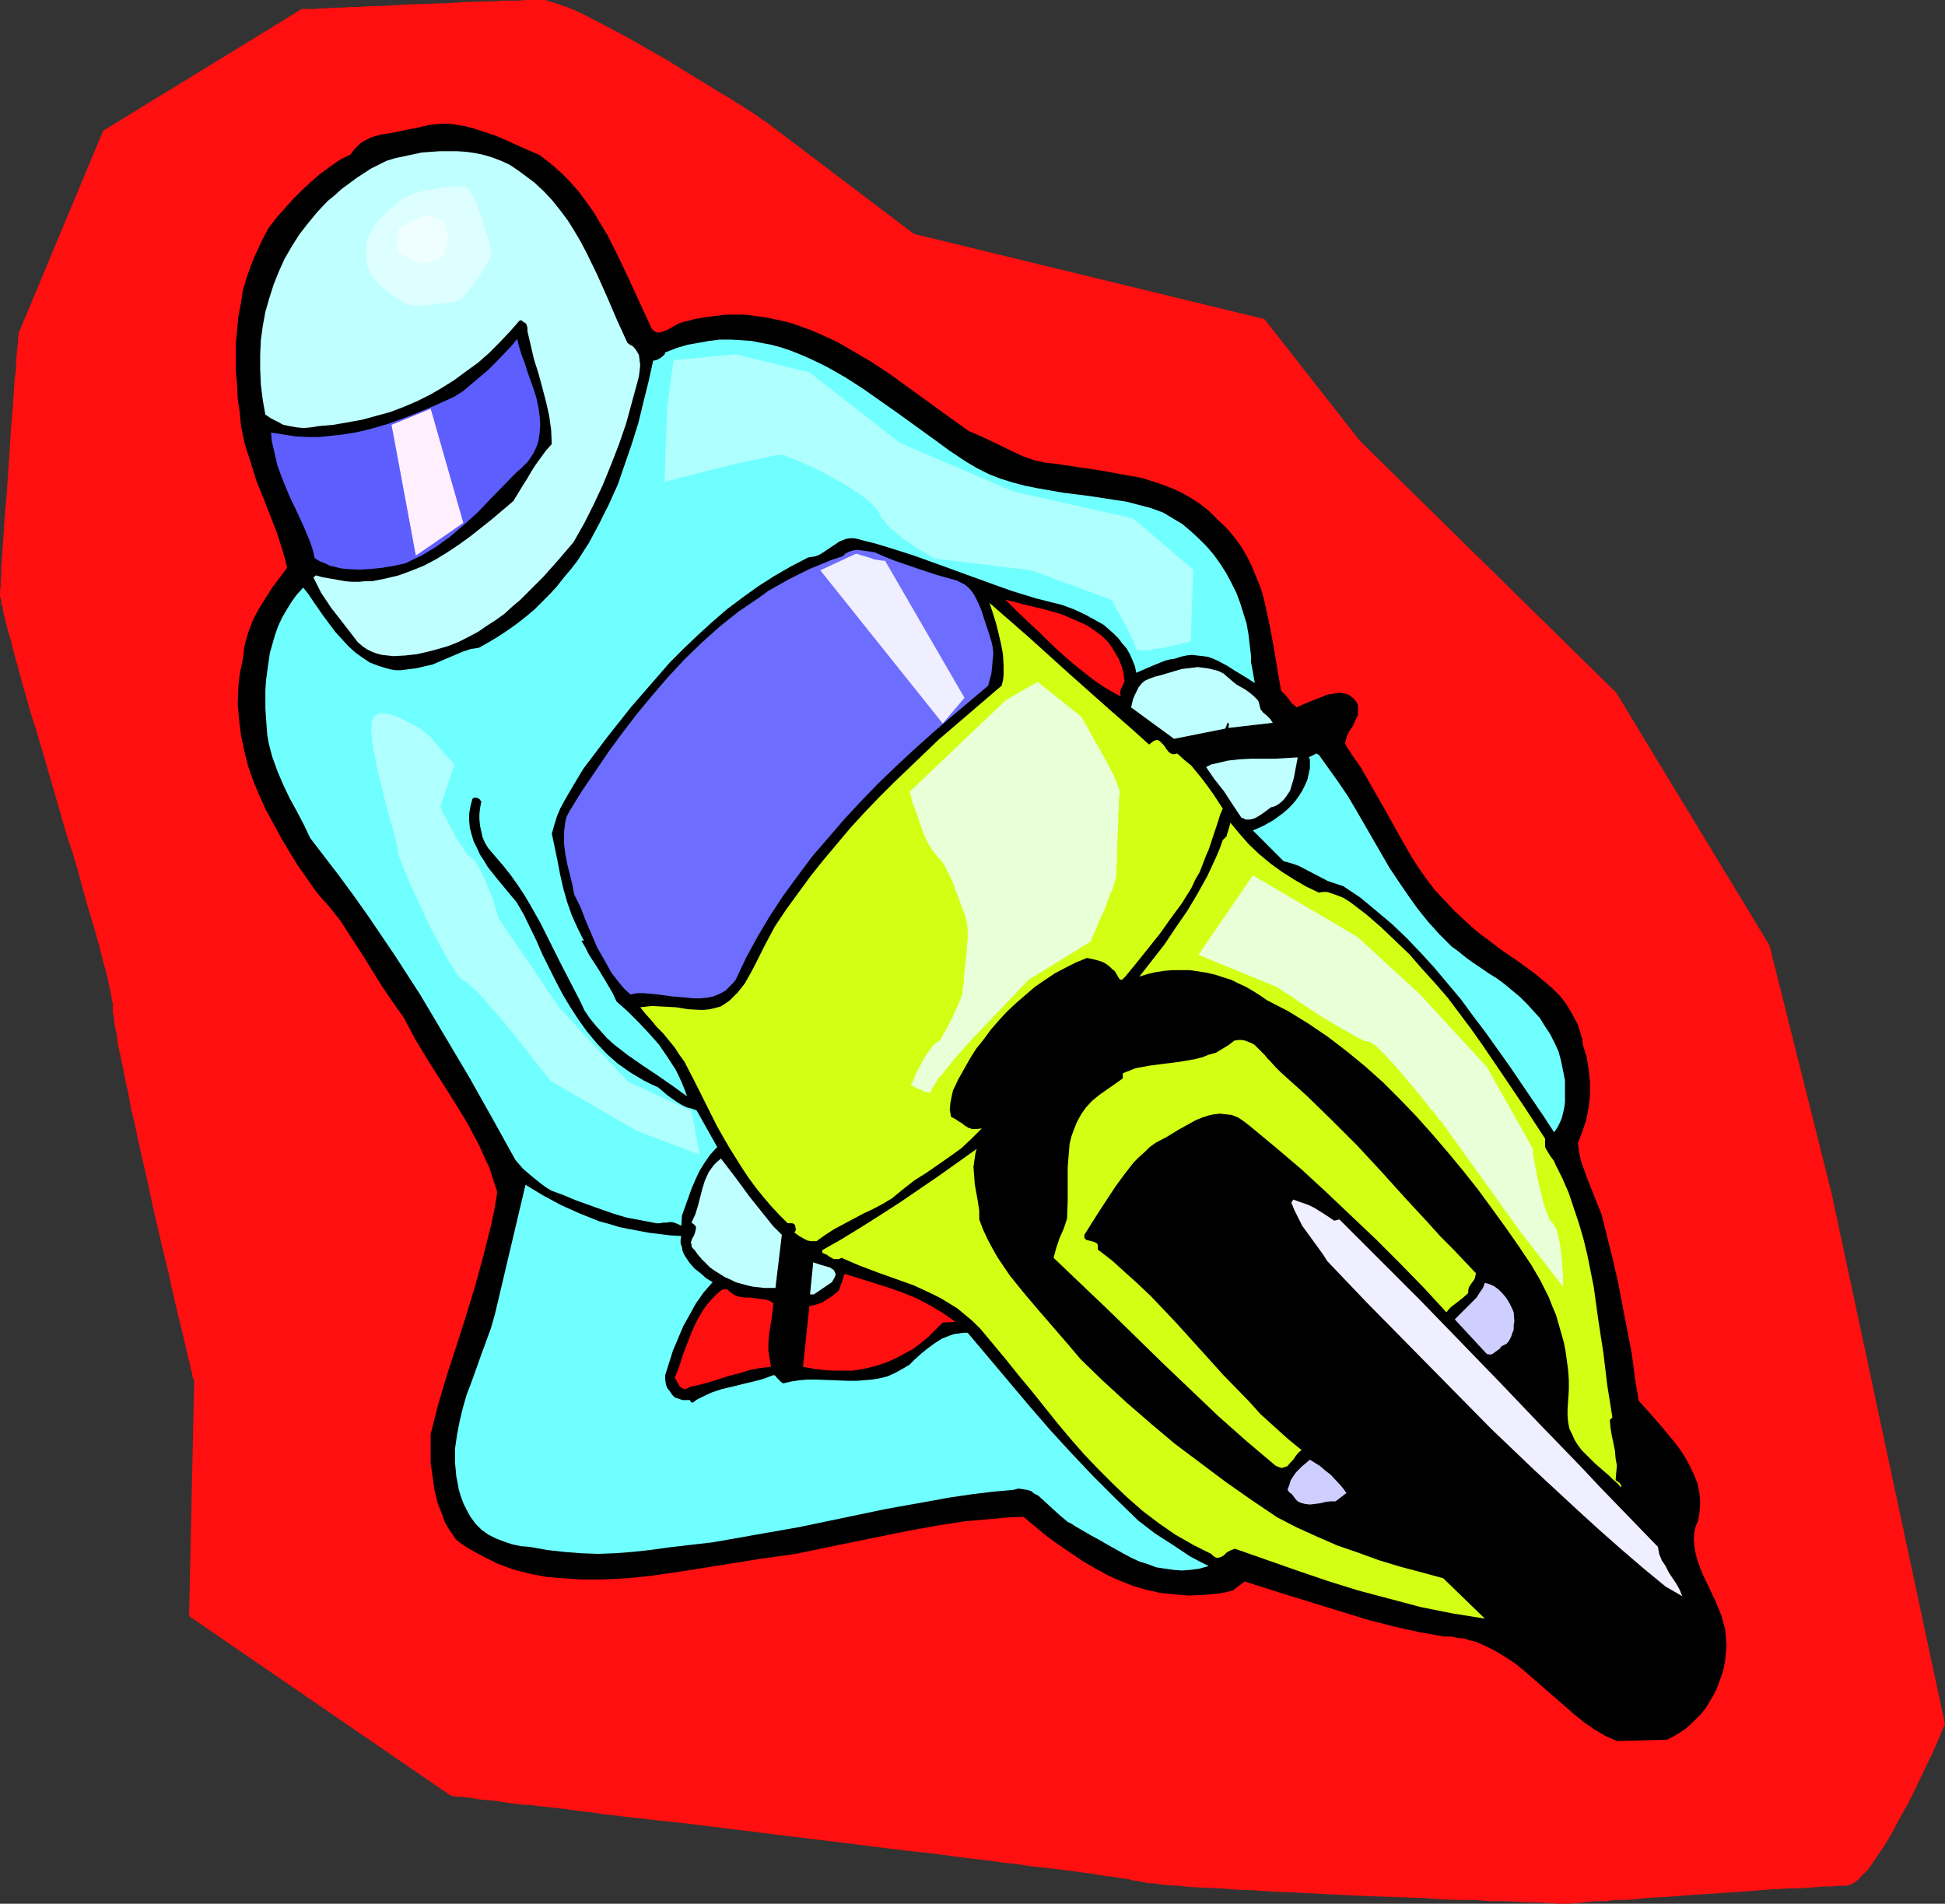
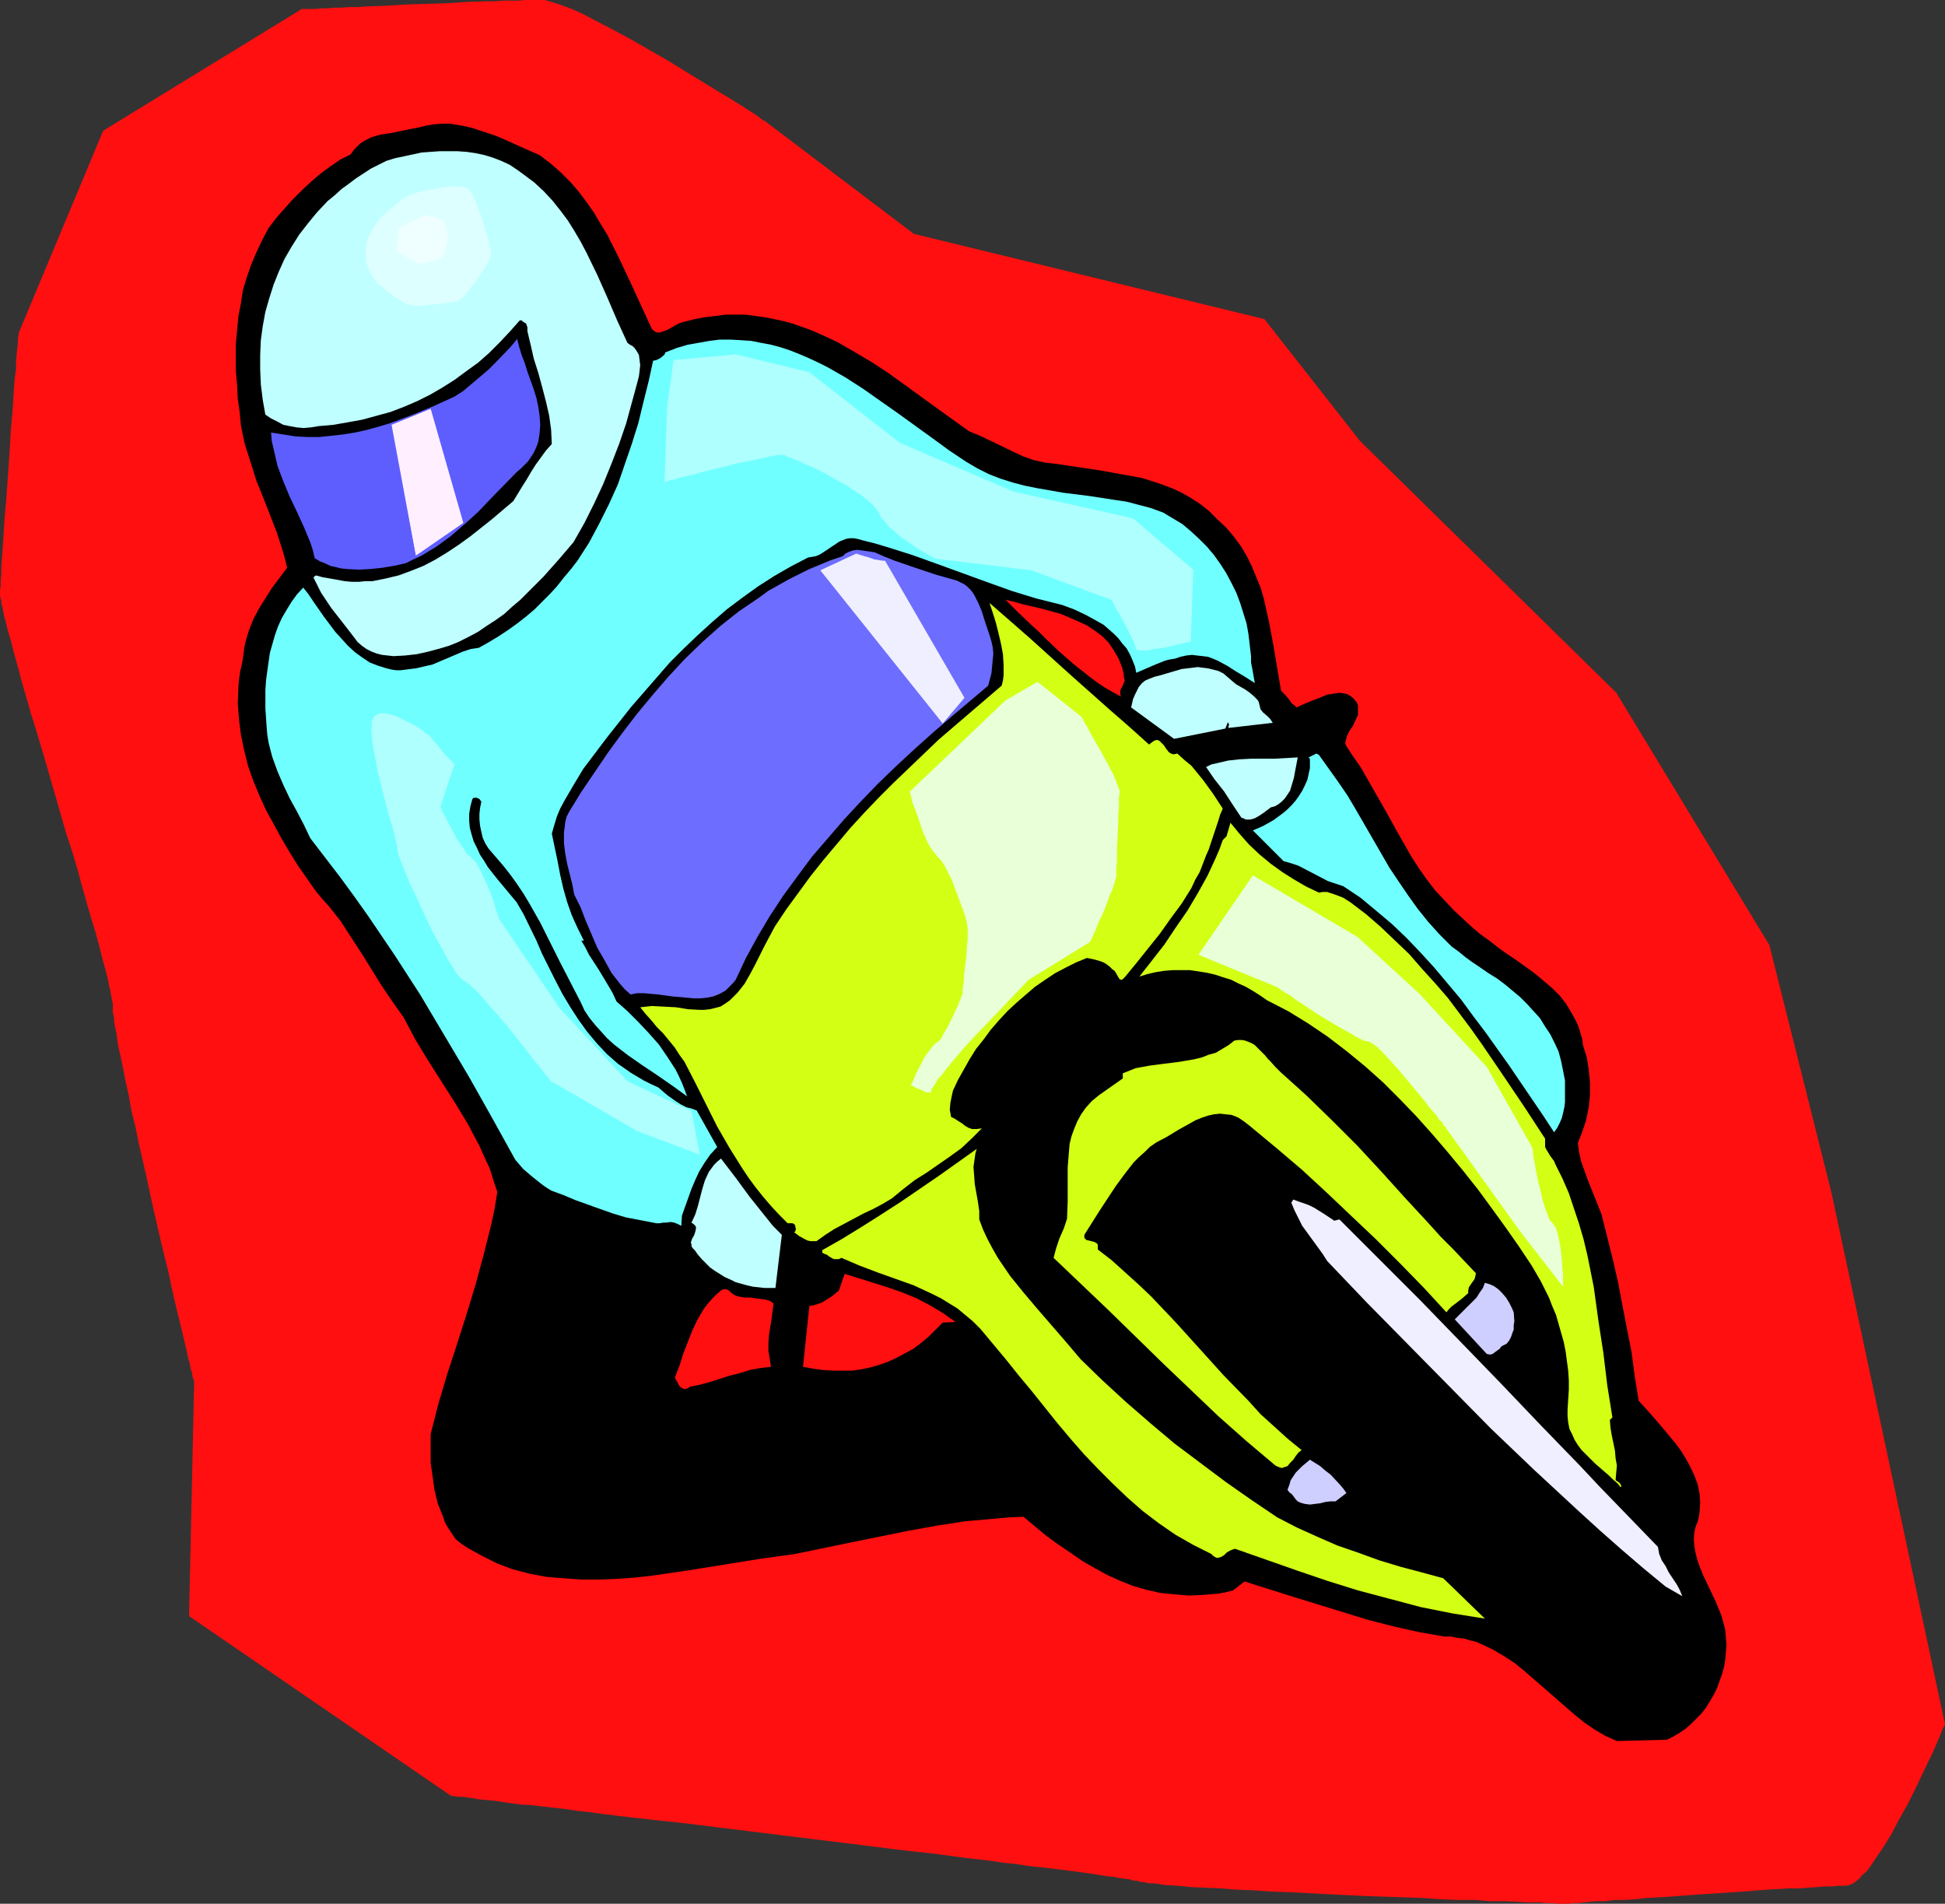
<svg xmlns="http://www.w3.org/2000/svg" xmlns:ns1="http://sodipodi.sourceforge.net/DTD/sodipodi-0.dtd" xmlns:ns2="http://www.inkscape.org/namespaces/inkscape" version="1.0" width="129.766mm" height="126.999mm" id="svg31" ns1:docname="Motorcycle Racing 15.wmf">
  <rect width="100%" height="100%" fill="#333333" stroke="none" />
  <ns1:namedview id="namedview31" pagecolor="#ffffff" bordercolor="#000000" borderopacity="0.25" ns2:showpageshadow="2" ns2:pageopacity="0.0" ns2:pagecheckerboard="0" ns2:deskcolor="#d1d1d1" ns2:document-units="mm" />
  <defs id="defs1">
    <pattern id="WMFhbasepattern" patternUnits="userSpaceOnUse" width="6" height="6" x="0" y="0" />
  </defs>
  <path style="fill:#ff0f0f;fill-opacity:1;fill-rule:evenodd;stroke:none" d="M 26.018,32.958 76.114,2.262 h 0.646 0.646 0.97 1.131 l 1.293,-0.162 h 1.616 l 1.778,-0.162 h 1.778 L 88.072,1.777 h 2.101 l 2.262,-0.162 4.848,-0.162 5.171,-0.323 10.342,-0.323 5.01,-0.323 4.848,-0.162 h 2.101 l 2.101,-0.162 h 2.101 1.778 L 132.35,0 h 1.616 2.262 1.131 l 1.131,0.323 1.616,0.485 1.454,0.485 1.778,0.646 1.939,0.808 2.101,0.969 2.101,1.131 4.363,2.262 4.848,2.585 9.858,5.655 4.686,2.908 4.525,2.747 2.101,1.292 2.101,1.292 1.939,1.131 1.778,1.131 1.616,0.969 1.454,0.969 1.293,0.808 0.97,0.646 0.808,0.646 0.646,0.485 0.485,0.162 0.162,0.162 37.33,28.273 88.395,21.488 24.078,30.697 64.64,63.493 38.622,63.655 15.675,62.524 28.603,133.934 v 0 l -0.162,0.323 -0.323,0.646 -0.323,0.646 -0.323,0.969 -0.485,1.131 -0.485,1.131 -0.646,1.454 -0.646,1.454 -0.808,1.616 -1.616,3.393 -1.778,3.716 -1.939,3.877 -2.101,3.716 -1.939,3.716 -2.101,3.393 -1.131,1.616 -0.97,1.454 -0.97,1.454 -0.97,1.292 -1.131,0.969 -0.808,0.969 -0.97,0.808 -0.808,0.485 -0.808,0.323 -0.808,0.162 h -0.97 -1.131 l -1.454,0.162 h -1.778 l -1.939,0.162 -2.262,0.162 -2.262,0.162 h -2.586 l -2.747,0.162 -2.747,0.162 -5.979,0.485 -12.282,0.808 -6.302,0.485 -5.818,0.323 -2.747,0.323 -2.747,0.162 h -2.424 l -2.424,0.323 h -2.101 l -1.939,0.162 -1.616,0.162 -1.454,0.162 h -1.131 l -0.808,0.162 h -0.646 -0.162 -0.646 -0.485 -1.293 l -0.808,-0.162 h -0.97 -1.131 l -1.131,-0.162 h -1.293 -1.454 l -2.909,-0.162 -3.394,-0.162 h -3.717 l -3.878,-0.323 h -4.202 l -4.363,-0.162 -4.525,-0.323 -4.686,-0.162 -9.534,-0.323 -9.858,-0.485 -9.373,-0.485 -4.686,-0.162 -4.525,-0.323 -4.202,-0.162 -4.04,-0.323 -3.878,-0.162 -3.555,-0.162 -3.232,-0.323 -2.909,-0.162 -1.293,-0.162 -1.131,-0.162 -0.97,-0.162 h -1.131 l -0.808,-0.162 -0.808,-0.162 h -0.485 l -0.485,-0.162 -0.485,-0.162 h -0.808 l -0.97,-0.323 -1.131,-0.162 -1.454,-0.162 -1.454,-0.323 -1.778,-0.162 -1.939,-0.323 -2.101,-0.323 -2.262,-0.323 -2.424,-0.323 -2.586,-0.323 -2.586,-0.323 -2.909,-0.323 -2.909,-0.323 -3.07,-0.485 -3.232,-0.323 -3.232,-0.485 -6.949,-0.808 -7.11,-0.969 -7.434,-0.808 -7.757,-0.969 -7.757,-0.969 -15.837,-1.939 -15.675,-1.939 -7.757,-0.969 -7.434,-0.808 -7.272,-0.808 -6.787,-0.808 -3.394,-0.485 -3.07,-0.323 -3.232,-0.485 -2.909,-0.323 -2.909,-0.323 -2.747,-0.323 -2.586,-0.162 -2.424,-0.323 -2.262,-0.323 -2.101,-0.323 -1.939,-0.162 -1.778,-0.162 -1.616,-0.323 -1.454,-0.162 -1.131,-0.162 h -1.131 l -0.808,-0.162 h -0.485 l -0.323,-0.162 h -0.162 l -65.933,-45.237 1.293,-59.131 v -0.162 l -0.162,-0.162 v -0.323 l -0.162,-0.323 -0.162,-0.485 v -0.646 l -0.323,-0.808 -0.162,-0.808 -0.162,-0.969 -0.323,-0.969 -0.485,-2.262 -0.646,-2.747 -0.646,-2.747 -0.808,-3.231 -0.808,-3.393 -0.808,-3.554 -0.808,-3.877 -0.97,-3.877 -0.97,-4.039 -1.939,-8.401 -1.778,-8.24 -1.939,-8.401 -0.808,-4.039 -0.97,-3.877 -0.646,-3.716 -0.808,-3.554 -0.646,-3.393 -0.646,-3.07 -0.646,-2.908 -0.323,-2.585 -0.485,-2.262 -0.162,-0.969 v -0.808 l -0.162,-0.808 -0.162,-0.646 v -0.646 -0.485 -0.485 -0.646 l -0.162,-0.646 -0.162,-0.808 -0.323,-1.939 -0.323,-1.131 -0.162,-1.131 -0.646,-2.585 -0.808,-2.908 -0.808,-3.231 -0.97,-3.554 -1.131,-3.716 -1.131,-3.877 -1.131,-4.039 -1.131,-4.201 -1.293,-4.362 -1.454,-4.362 -5.171,-17.933 -1.293,-4.362 -1.293,-4.362 -1.293,-4.039 -1.131,-4.039 -1.131,-3.877 -0.97,-3.716 -0.97,-3.393 -0.808,-3.231 -0.808,-2.747 -0.323,-1.292 -0.323,-1.292 -0.323,-1.131 -0.162,-0.969 -0.162,-0.969 -0.323,-0.969 v -0.808 L 0.162,150.898 0,150.251 v -0.323 -0.969 l 0.162,-1.131 V 146.374 l 0.162,-1.616 v -1.939 l 0.162,-2.1 0.162,-2.1 0.162,-2.423 0.162,-2.585 0.162,-2.585 0.485,-5.655 0.808,-11.471 0.323,-5.655 0.485,-5.493 0.162,-2.747 0.162,-2.423 0.162,-2.262 0.323,-2.262 V 91.12 L 4.202,89.343 4.363,87.727 4.525,86.435 v -1.131 l 0.162,-0.646 v -0.485 -0.162 z" id="path1" />
  <path style="fill:#000000;fill-opacity:1;fill-rule:evenodd;stroke:none" d="m 420.321,438.637 -12.605,0.323 -2.909,-1.292 -2.747,-1.616 -2.586,-1.777 -2.586,-2.1 -5.01,-4.362 -5.01,-4.362 -2.424,-2.1 -2.586,-2.1 -2.747,-1.777 -2.747,-1.616 -2.747,-1.292 -1.454,-0.646 -1.454,-0.323 -1.616,-0.485 -1.616,-0.162 -1.454,-0.323 h -1.778 l -6.464,-1.131 -6.464,-1.454 -6.302,-1.616 -6.302,-1.939 -12.605,-3.877 -12.282,-3.877 -2.909,2.262 -1.939,0.485 -1.778,0.323 -3.878,0.323 -3.555,0.162 -3.717,-0.323 -3.394,-0.323 -3.555,-0.808 -3.394,-0.969 -3.232,-1.292 -3.232,-1.454 -3.232,-1.777 -3.07,-1.777 -3.07,-2.1 -3.07,-2.1 -2.909,-2.1 -2.909,-2.423 -2.909,-2.423 -3.717,0.162 -3.555,0.323 -7.434,0.646 -7.272,1.131 -7.11,1.292 -14.382,2.908 -14.059,2.908 -9.211,1.292 -9.05,1.454 -9.05,1.454 -8.888,1.292 -4.363,0.485 -4.525,0.323 -4.363,0.162 h -4.363 l -4.525,-0.323 -4.202,-0.323 -4.363,-0.808 -4.363,-1.131 -3.878,-1.454 -3.555,-1.777 -1.778,-0.969 -1.778,-0.969 -1.778,-1.131 -1.616,-1.292 -0.97,-1.454 -0.97,-1.454 -0.808,-1.454 -0.485,-1.454 -1.293,-3.231 -0.808,-3.393 -0.485,-3.393 -0.485,-3.393 v -3.716 -3.554 l 1.939,-7.593 2.262,-7.593 2.424,-7.432 2.424,-7.593 2.262,-7.432 2.101,-7.755 0.97,-3.877 0.97,-3.877 0.808,-3.877 0.646,-4.039 -0.97,-2.908 -0.97,-3.07 -1.293,-2.747 -1.293,-2.908 -1.454,-2.747 -1.454,-2.747 -3.232,-5.332 -6.787,-10.663 -3.232,-5.332 -1.454,-2.747 -1.454,-2.747 -2.747,-3.877 -2.747,-4.039 -5.01,-8.078 -2.747,-4.201 -2.586,-4.039 -3.07,-3.877 -1.616,-1.777 -1.616,-1.939 -4.525,-6.462 -2.101,-3.393 -2.101,-3.554 -1.939,-3.554 -1.939,-3.554 -1.616,-3.554 -1.616,-3.877 -1.293,-3.716 -0.97,-3.877 -0.808,-3.877 -0.485,-3.877 -0.323,-4.039 0.162,-4.201 0.162,-1.939 0.323,-2.1 0.485,-2.1 0.323,-2.1 0.162,-1.454 0.323,-1.616 0.808,-2.747 1.131,-2.908 1.454,-2.747 1.616,-2.585 1.616,-2.585 1.939,-2.585 1.939,-2.585 -0.485,-2.1 -0.646,-2.262 -1.454,-4.524 -3.394,-8.724 -1.778,-4.362 -1.454,-4.685 -1.454,-4.524 -0.485,-2.262 -0.485,-2.423 -0.323,-3.393 -0.485,-3.393 -0.162,-3.393 -0.323,-3.554 v -3.393 -3.393 l 0.323,-3.554 0.323,-3.393 0.646,-3.393 0.485,-3.231 0.97,-3.231 1.131,-3.231 1.293,-3.07 1.454,-3.07 1.616,-3.07 2.101,-2.747 4.04,-4.524 2.262,-2.262 2.262,-2.1 2.424,-2.1 2.424,-1.777 2.586,-1.777 2.586,-1.292 0.808,-1.131 0.808,-0.808 0.808,-0.808 0.97,-0.646 0.97,-0.485 0.97,-0.485 2.262,-0.646 2.262,-0.323 2.424,-0.485 2.262,-0.485 2.586,-0.485 1.939,-0.485 1.939,-0.323 2.101,-0.162 h 1.939 l 1.939,0.323 1.939,0.323 1.939,0.485 1.939,0.646 3.878,1.292 3.717,1.616 3.555,1.616 3.717,1.616 2.747,2.1 2.586,2.262 2.424,2.423 2.101,2.423 1.939,2.585 1.939,2.747 1.616,2.747 1.778,2.908 2.909,5.816 2.747,5.816 2.747,5.978 2.747,5.978 0.485,0.485 0.485,0.323 0.485,0.162 h 0.485 l 0.97,-0.323 0.97,-0.323 1.131,-0.646 1.131,-0.646 0.97,-0.485 1.131,-0.323 2.586,-0.646 2.586,-0.485 2.747,-0.323 2.424,-0.323 h 2.586 2.424 l 2.424,0.323 2.424,0.323 2.424,0.485 2.262,0.485 2.424,0.646 2.262,0.808 2.262,0.808 2.262,0.969 4.525,2.1 4.202,2.423 4.363,2.585 4.202,2.747 4.04,2.908 8.242,5.978 8.08,5.816 2.747,1.131 2.747,1.292 5.333,2.585 2.747,1.292 2.747,0.969 2.909,0.646 1.454,0.162 1.454,0.162 5.333,0.808 5.494,0.808 5.333,0.969 2.747,0.485 2.586,0.485 2.586,0.808 2.424,0.808 2.586,0.969 2.424,1.131 2.262,1.292 2.262,1.454 2.262,1.777 2.101,2.1 2.262,2.1 1.939,2.262 1.778,2.423 1.454,2.423 1.293,2.585 1.131,2.747 1.131,2.747 0.808,2.747 0.646,2.908 0.646,2.908 1.131,5.978 0.97,5.816 0.97,5.655 0.646,0.646 0.485,0.485 0.808,0.969 0.808,1.131 0.485,0.323 0.646,0.646 1.778,-0.808 1.939,-0.808 2.101,-0.808 1.939,-0.808 1.131,-0.162 0.97,-0.162 0.97,-0.162 0.97,0.162 0.97,0.162 0.808,0.485 0.808,0.646 0.808,0.969 0.323,0.808 v 0.808 0.808 0.808 l -0.646,1.292 -0.646,1.454 -0.808,1.131 -0.646,1.292 -0.323,1.131 -0.162,0.646 0.162,0.646 1.778,2.747 1.939,2.747 3.232,5.655 3.232,5.655 3.232,5.816 3.232,5.655 1.778,2.747 1.939,2.747 2.101,2.747 2.262,2.423 2.424,2.585 2.586,2.423 2.101,1.939 2.101,1.777 2.262,1.616 2.262,1.777 2.262,1.616 2.424,1.616 4.686,3.393 2.101,1.777 2.101,1.777 1.939,1.939 1.616,2.1 1.454,2.423 1.293,2.423 0.485,1.292 0.808,2.747 0.162,1.454 0.97,3.07 0.485,3.07 0.323,3.231 v 3.231 l -0.323,3.07 -0.646,3.231 -0.97,2.908 -1.131,2.908 0.323,2.262 0.485,2.262 0.808,2.262 0.808,2.262 3.555,8.886 1.454,5.816 1.454,5.816 1.293,5.655 1.131,5.978 1.131,5.816 1.131,5.816 0.808,6.139 0.97,5.978 3.07,3.393 3.07,3.554 3.07,3.716 1.454,1.939 1.293,2.1 1.131,2.1 0.97,2.1 0.808,2.1 0.485,2.423 0.162,2.262 -0.162,2.262 -0.162,1.292 -0.323,1.292 -0.485,1.131 -0.323,1.292 -0.162,1.939 0.162,1.939 0.323,1.777 0.485,1.777 0.646,1.777 0.646,1.616 1.616,3.393 1.616,3.393 1.454,3.554 0.485,1.777 0.485,1.777 0.162,1.939 0.162,1.939 -0.162,1.939 -0.162,1.939 -0.323,1.777 -0.485,1.777 -0.646,1.777 -0.646,1.777 -0.808,1.616 -0.97,1.616 -0.97,1.616 -1.131,1.454 -1.293,1.292 -1.293,1.292 -1.454,1.292 -1.454,0.969 -1.616,0.969 z" id="path2" />
  <path style="fill:#efefff;fill-opacity:1;fill-rule:evenodd;stroke:none" d="m 419.998,400.024 -5.494,-4.524 -5.656,-4.847 -5.494,-4.847 -5.494,-5.008 -10.989,-10.178 -10.827,-10.34 -10.504,-10.663 -10.504,-10.663 -10.342,-10.501 -10.019,-10.501 -1.131,-1.777 -1.293,-1.777 -1.293,-1.777 -1.293,-1.777 -1.293,-1.777 -0.97,-1.939 -0.97,-1.939 -0.808,-1.939 0.485,-0.808 1.293,0.485 1.454,0.485 1.293,0.485 1.293,0.646 2.586,1.616 2.424,1.616 1.293,-0.323 10.181,10.178 10.181,10.178 20.362,21.003 10.019,10.501 10.019,10.34 4.848,5.17 5.01,5.17 9.696,10.017 0.323,1.777 0.646,1.616 0.97,1.454 0.808,1.616 0.97,1.454 0.97,1.454 0.808,1.454 0.646,1.616 z" id="path3" />
  <path style="fill:#d3ff14;fill-opacity:1;fill-rule:evenodd;stroke:none" d="m 408.686,374.982 -0.808,-0.969 -1.131,-0.969 -0.97,-0.969 -1.131,-0.969 -2.424,-2.1 -2.262,-2.262 -1.131,-1.131 -0.97,-1.292 -0.808,-1.292 -0.646,-1.454 -0.646,-1.292 -0.323,-1.616 -0.162,-1.616 v -1.616 l 0.162,-2.585 0.162,-2.423 v -2.423 l -0.162,-2.423 -0.323,-2.423 -0.323,-2.423 -0.485,-2.423 -0.646,-2.262 -0.646,-2.262 -0.646,-2.262 -0.97,-2.262 -0.808,-2.1 -2.101,-4.201 -2.262,-3.877 -3.232,-4.847 -3.394,-4.847 -3.394,-4.685 -3.555,-4.847 -3.717,-4.685 -3.878,-4.685 -3.878,-4.524 -4.04,-4.524 -4.202,-4.362 -4.202,-4.201 -4.525,-4.039 -4.525,-3.716 -4.848,-3.716 -5.01,-3.393 -5.01,-3.07 -5.333,-2.747 -1.616,-1.131 -1.778,-1.131 -1.939,-1.131 -1.778,-0.808 -1.939,-0.969 -2.101,-0.646 -1.939,-0.646 -2.101,-0.485 -2.101,-0.323 -2.101,-0.323 h -2.101 -2.262 l -2.101,0.162 -2.101,0.323 -2.101,0.485 -2.101,0.646 6.302,-8.078 2.909,-4.362 2.909,-4.201 2.586,-4.362 2.424,-4.362 2.101,-4.524 0.97,-2.262 0.808,-2.262 0.485,-0.485 0.485,-0.485 0.162,-0.646 0.162,-0.485 0.646,-2.262 2.262,2.747 2.424,2.747 2.747,2.585 2.747,2.262 2.909,2.1 3.07,1.939 3.07,1.777 3.07,1.454 0.97,-0.162 h 1.131 l 0.97,0.323 0.97,0.323 2.101,0.808 1.778,1.131 4.04,3.07 3.717,3.231 3.555,3.393 3.555,3.393 3.232,3.716 3.232,3.554 3.232,3.716 2.909,3.877 2.909,3.877 2.747,3.877 5.494,8.078 5.333,7.916 5.171,7.916 v 1.131 0.969 l 0.323,0.646 0.485,0.808 0.485,0.808 0.97,1.292 0.323,0.808 1.778,3.554 1.616,3.716 1.293,3.877 1.293,3.877 1.131,3.877 0.97,4.039 0.808,4.039 0.808,4.039 1.131,8.24 1.293,8.401 0.97,8.078 1.293,8.078 v 0 l -0.646,0.646 0.162,1.939 0.323,1.939 0.808,3.877 0.162,1.939 0.323,1.777 -0.162,1.777 -0.162,1.939 0.485,0.323 0.485,0.323 0.323,0.485 0.162,0.323 z" id="path4" />
  <path style="fill:#70ffff;fill-opacity:1;fill-rule:evenodd;stroke:none" d="m 391.88,285.478 -2.747,-4.201 -2.747,-4.039 -5.818,-8.563 -5.979,-8.401 -3.07,-4.039 -3.07,-4.201 -3.394,-4.039 -3.394,-4.039 -3.394,-3.716 -3.555,-3.716 -3.717,-3.554 -4.04,-3.393 -3.878,-3.231 -4.363,-2.908 -1.939,-0.646 -1.939,-0.646 -3.717,-1.939 -3.717,-1.939 -1.939,-0.646 -1.778,-0.485 -7.757,-7.755 v 0 l 2.586,-1.131 2.586,-1.454 2.424,-1.777 1.131,-0.969 1.131,-1.131 0.97,-1.131 0.808,-1.131 0.808,-1.292 0.646,-1.292 0.646,-1.454 0.323,-1.454 0.323,-1.454 v -1.616 -0.323 -0.323 l -0.162,-0.323 -0.162,-0.162 0.646,-0.323 0.646,-0.323 0.646,-0.323 0.323,0.162 0.323,0.162 2.424,3.393 2.424,3.393 2.424,3.554 2.101,3.554 4.202,7.27 4.202,7.27 2.262,3.393 2.424,3.554 2.424,3.393 2.586,3.231 2.909,3.231 3.07,3.07 1.778,1.292 1.778,1.454 1.778,1.292 1.939,1.292 2.101,1.454 2.101,1.292 1.939,1.454 1.939,1.616 1.939,1.616 1.778,1.777 1.616,1.777 1.616,1.777 1.293,2.1 1.293,1.939 1.131,2.262 0.97,2.1 0.646,2.423 0.485,2.423 0.485,2.423 v 2.585 2.908 l -0.162,1.292 -0.323,1.454 -0.323,1.292 -0.485,1.131 -0.646,1.292 z" id="path5" />
  <path style="fill:#ceceff;fill-opacity:1;fill-rule:evenodd;stroke:none" d="m 379.921,338.793 -0.646,0.323 -0.646,0.323 -0.485,0.646 -1.131,0.808 -0.646,0.485 -0.646,0.162 -0.808,-0.162 -8.08,-8.724 0.97,-0.969 1.131,-1.131 2.262,-2.262 1.131,-1.131 0.808,-1.292 0.808,-1.131 0.485,-1.292 1.131,0.323 1.131,0.485 1.131,0.808 0.97,0.969 0.97,1.131 0.808,1.292 0.646,1.292 0.485,1.131 0.162,2.262 -0.162,0.969 v 1.131 l -0.323,0.808 -0.323,0.969 -0.485,0.969 z" id="path6" />
  <path style="fill:#d3ff14;fill-opacity:1;fill-rule:evenodd;stroke:none" d="m 370.225,326.029 -1.454,1.292 -1.454,1.131 -1.293,0.969 -0.646,0.646 -0.646,0.808 -5.656,-6.139 -5.979,-6.139 -6.141,-6.139 -6.141,-5.816 -6.302,-5.978 -6.302,-5.816 -6.464,-5.493 -6.626,-5.493 -1.454,-1.131 -1.454,-0.969 -1.616,-0.646 -1.454,-0.162 -1.454,-0.162 -1.616,0.162 -1.454,0.323 -1.454,0.485 -1.616,0.646 -1.454,0.808 -2.909,1.616 -2.909,1.777 -2.747,1.454 -1.616,1.131 -1.293,1.292 -1.454,1.292 -1.293,1.292 -2.262,2.908 -2.262,3.07 -4.04,6.139 -1.939,3.07 -1.939,3.07 v 0.485 0.323 l 0.323,0.323 0.162,0.162 0.646,0.162 0.646,0.162 0.646,0.162 0.646,0.323 0.162,0.162 0.162,0.323 v 0.485 0.646 l 3.555,2.747 3.394,3.07 3.232,2.908 3.232,3.07 6.141,6.462 6.141,6.786 5.979,6.624 6.302,6.462 3.07,3.393 3.394,3.07 3.394,3.07 3.555,2.908 -0.808,0.646 -0.646,0.808 -0.646,0.969 -0.808,0.808 -0.646,0.808 -0.97,0.323 -0.485,0.162 -0.485,-0.162 -0.485,-0.162 -0.646,-0.323 -7.272,-6.139 -7.11,-6.301 -6.949,-6.624 -6.949,-6.624 -6.949,-6.786 -6.787,-6.624 -6.949,-6.624 -6.949,-6.624 0.646,-2.423 0.808,-2.423 1.131,-2.585 0.808,-2.423 0.162,-4.362 v -8.563 l 0.162,-2.1 0.162,-1.939 0.162,-1.939 0.485,-1.939 0.646,-1.777 0.808,-1.939 0.97,-1.777 1.131,-1.616 1.616,-1.777 1.778,-1.454 5.979,-4.201 v -1.292 l 1.616,-0.646 1.616,-0.646 1.778,-0.323 1.778,-0.323 3.717,-0.485 3.878,-0.485 3.717,-0.646 1.939,-0.485 1.616,-0.646 1.778,-0.485 1.616,-0.969 1.616,-0.969 1.454,-1.131 0.97,-0.162 h 0.97 l 0.808,0.162 0.808,0.323 0.808,0.323 0.808,0.485 1.293,1.292 1.293,1.292 0.646,0.808 0.646,0.646 1.293,1.454 1.293,1.292 6.626,5.978 6.464,6.301 6.302,6.301 6.141,6.624 5.979,6.624 5.979,6.462 2.909,3.231 3.07,3.07 5.818,6.139 -0.162,0.808 -0.162,0.646 -0.808,1.131 -0.323,0.485 -0.323,0.485 -0.162,0.808 z" id="path7" />
  <path style="fill:#d3ff14;fill-opacity:1;fill-rule:evenodd;stroke:none" d="m 311.888,390.654 -0.485,-0.162 -0.485,0.162 -0.808,0.323 -0.808,0.485 -0.646,0.646 -0.808,0.485 -0.646,0.162 h -0.485 l -0.323,-0.162 -0.485,-0.323 -0.485,-0.485 -2.262,-1.131 -2.262,-1.131 -4.525,-2.585 -4.202,-2.908 -4.04,-3.07 -3.878,-3.393 -3.717,-3.554 -3.555,-3.554 -3.555,-3.716 -3.394,-3.877 -3.394,-4.039 -6.464,-8.078 -3.232,-3.877 -3.232,-4.039 -6.464,-7.755 -1.939,-1.939 -1.939,-1.616 -1.939,-1.616 -2.101,-1.292 -2.101,-1.292 -2.262,-1.131 -4.525,-2.1 -4.525,-1.616 -4.525,-1.616 -4.686,-1.777 -4.525,-1.939 -0.646,0.323 h -0.646 -0.646 l -1.131,-0.646 -0.646,-0.485 -0.485,-0.162 -0.646,-0.323 v -0.646 l 4.848,-2.747 5.01,-3.07 4.848,-3.07 5.01,-3.231 9.696,-6.624 9.534,-6.786 -0.323,1.131 -0.162,1.131 -0.323,2.262 0.162,2.1 0.162,2.262 0.808,4.524 0.323,2.262 v 2.1 l 0.97,2.585 1.131,2.423 1.293,2.423 1.293,2.262 3.07,4.524 3.394,4.201 3.555,4.201 7.272,8.401 3.555,4.201 5.494,5.332 5.979,5.493 6.141,5.332 6.141,5.17 6.464,4.847 6.464,4.847 6.464,4.524 6.464,4.362 5.01,2.585 5.01,2.262 5.171,2.262 5.171,1.777 5.333,1.939 5.333,1.616 5.494,1.454 5.333,1.454 10.504,10.178 -4.04,-0.646 -4.04,-0.646 -4.04,-0.808 -4.04,-0.808 -7.918,-2.1 -7.918,-2.1 -7.757,-2.423 -7.595,-2.585 -15.19,-5.332 v -0.162 z" id="path8" />
  <path style="fill:#ceceff;fill-opacity:1;fill-rule:evenodd;stroke:none" d="m 336.774,378.537 h -1.293 l -1.293,0.162 -1.293,0.323 -1.293,0.162 -1.293,0.162 -1.293,-0.162 -1.131,-0.323 -0.646,-0.323 -0.485,-0.485 -0.485,-0.646 -0.485,-0.646 -0.646,-0.485 -0.485,-0.646 0.485,-1.292 0.323,-1.131 0.646,-0.969 0.646,-0.969 1.616,-1.616 1.939,-1.616 1.293,0.808 1.293,0.808 1.293,1.131 1.293,0.969 2.262,2.423 0.97,1.131 0.808,1.131 z" id="path9" />
  <path style="fill:#bfffff;fill-opacity:1;fill-rule:evenodd;stroke:none" d="m 321.584,203.243 -1.131,0.323 -1.939,1.454 -0.97,0.646 -1.131,0.646 -1.131,0.323 h -0.485 -0.646 l -0.646,-0.323 -0.485,-0.162 -2.262,-3.393 -2.101,-3.231 -2.424,-3.07 -2.101,-3.07 1.293,-0.646 1.454,-0.323 2.747,-0.646 2.909,-0.323 3.07,-0.162 h 5.979 l 2.909,-0.162 2.747,-0.162 -0.646,3.393 -0.323,1.777 -0.485,1.616 -0.485,1.616 -0.97,1.454 -0.485,0.646 -0.646,0.646 -0.808,0.646 z" id="path10" />
  <path style="fill:#bfffff;fill-opacity:1;fill-rule:evenodd;stroke:none" d="m 309.787,183.533 v -0.485 l 0.162,-0.323 -0.162,-0.323 -0.162,-0.323 v 0 l -0.646,1.616 -12.928,2.585 -10.827,-7.916 0.485,-2.1 0.485,-1.131 0.485,-0.969 0.485,-0.969 0.808,-0.969 0.808,-0.646 1.131,-0.485 1.293,-0.485 1.293,-0.323 2.747,-0.808 2.747,-0.808 2.747,-0.323 1.293,-0.162 1.293,0.162 1.293,0.162 1.293,0.323 1.293,0.323 1.293,0.646 1.131,0.969 1.131,0.969 0.97,0.808 2.262,1.292 1.131,0.808 0.97,0.808 0.97,0.969 0.323,0.485 0.162,0.646 0.162,0.646 0.162,0.646 0.646,0.808 0.97,0.808 0.808,0.808 0.646,0.969 z" id="path11" />
  <path style="fill:#70ffff;fill-opacity:1;fill-rule:evenodd;stroke:none" d="m 316.412,172.224 -2.262,-1.454 -2.424,-1.454 -2.262,-1.454 -2.424,-1.292 -1.131,-0.485 -1.293,-0.485 -1.293,-0.162 -1.454,-0.162 -1.293,-0.162 -1.454,0.162 -1.454,0.323 -1.454,0.485 -1.131,0.162 -1.293,0.323 -2.424,0.969 -4.848,2.1 -0.323,-1.616 -0.646,-1.616 -0.646,-1.454 -0.808,-1.454 -1.131,-1.292 -0.97,-1.292 -1.131,-1.131 -1.293,-1.131 -1.293,-1.131 -1.454,-0.808 -2.909,-1.616 -3.07,-1.454 -3.07,-1.131 -3.232,-0.808 -3.232,-0.808 -6.302,-1.939 -6.302,-2.262 -12.443,-4.524 -6.302,-2.262 -6.141,-1.939 -3.232,-0.969 -3.232,-0.808 -1.131,-0.323 -0.97,-0.162 h -0.97 l -0.97,0.162 -0.808,0.323 -0.808,0.323 -1.454,0.969 -1.454,0.969 -1.454,0.969 -0.808,0.485 -0.808,0.323 -0.97,0.162 -0.97,0.162 -4.363,2.262 -4.202,2.423 -4.04,2.585 -4.04,2.908 -3.878,2.908 -3.717,3.231 -3.555,3.231 -3.555,3.393 -3.555,3.554 -3.232,3.716 -3.232,3.716 -3.232,3.716 -6.141,7.755 -5.979,7.916 -2.424,4.039 -2.262,3.877 -1.131,2.1 -0.808,1.939 -0.646,2.1 -0.646,2.262 1.454,6.947 0.646,3.393 0.808,3.554 0.97,3.393 1.131,3.231 1.454,3.231 1.616,3.231 h -0.646 l 0.97,1.616 0.97,1.939 2.424,3.716 2.424,4.039 1.131,1.939 0.97,2.1 2.747,2.423 2.747,2.747 2.586,2.747 2.586,2.908 2.101,3.07 2.101,3.231 0.808,1.616 0.808,1.777 0.646,1.616 0.646,1.777 -3.555,-2.585 -3.717,-2.585 -3.878,-2.585 -3.717,-2.585 -3.555,-2.747 -1.778,-1.616 -1.454,-1.616 -1.454,-1.616 -1.454,-1.777 -1.293,-1.939 -0.97,-2.1 -2.586,-5.008 -2.586,-5.008 -5.01,-10.017 -2.747,-4.847 -1.454,-2.423 -1.616,-2.423 -1.616,-2.262 -1.778,-2.262 -1.939,-2.262 -1.939,-2.262 -0.808,-1.292 -0.646,-1.454 -0.323,-1.454 -0.323,-1.454 -0.162,-1.616 v -1.454 l 0.162,-1.454 0.323,-1.616 -0.485,-0.646 -0.646,-0.323 h -0.646 -0.162 l -0.323,0.323 -0.485,1.777 -0.323,1.939 v 1.777 l 0.162,1.777 0.485,1.777 0.485,1.616 0.808,1.616 0.808,1.777 0.97,1.454 0.97,1.616 2.424,3.07 2.424,2.908 2.424,2.908 1.778,3.07 3.232,6.624 1.454,3.393 3.394,6.786 1.778,3.393 1.939,3.231 2.101,3.231 2.101,2.908 2.424,2.908 2.586,2.747 2.747,2.423 3.232,2.262 1.616,0.969 1.616,0.969 1.939,0.969 1.778,0.808 2.262,1.939 2.262,1.616 1.293,0.808 1.293,0.646 1.293,0.323 1.293,0.485 5.171,9.209 v 0 l -1.778,1.939 -1.454,2.1 -1.293,2.1 -0.97,2.1 -0.97,2.262 -1.616,4.524 -0.808,2.262 -0.162,2.585 -0.97,-0.485 -0.808,-0.323 -0.97,-0.162 -0.97,0.162 h -0.808 l -0.97,0.162 h -0.808 l -0.808,-0.162 -3.394,-0.646 -3.394,-0.646 -3.232,-0.969 -3.232,-1.131 -6.302,-2.262 -3.07,-1.292 -3.07,-1.131 -1.293,-0.808 -1.131,-0.808 -2.424,-1.939 -2.262,-1.939 -0.97,-1.131 -0.97,-1.131 -5.818,-10.501 -5.818,-10.34 -6.141,-10.34 -6.141,-10.34 -6.464,-10.017 -6.787,-10.017 -3.555,-5.008 -3.555,-4.847 -3.717,-4.847 -3.717,-4.847 -1.616,-3.393 -1.778,-3.393 -1.778,-3.231 -1.616,-3.393 -1.454,-3.393 -1.293,-3.554 -0.485,-1.777 -0.485,-1.939 -0.323,-1.939 -0.162,-1.939 -0.323,-4.685 v -4.685 l 0.162,-2.423 0.323,-2.423 0.323,-2.262 0.323,-2.262 0.646,-2.262 0.646,-2.262 0.808,-2.262 0.97,-2.1 1.131,-1.939 1.293,-2.1 1.293,-1.777 1.616,-1.777 1.293,1.616 1.293,1.939 2.586,3.716 2.909,3.877 1.616,1.777 1.616,1.777 1.778,1.616 1.778,1.292 1.939,1.292 2.101,0.808 2.101,0.646 1.293,0.323 1.131,0.162 h 1.131 l 1.293,-0.162 1.293,-0.162 1.293,-0.162 2.101,-0.485 2.101,-0.485 7.595,-3.231 1.939,-0.646 2.101,-0.323 2.586,-1.454 2.424,-1.454 2.424,-1.616 2.262,-1.616 2.262,-1.777 2.101,-1.777 1.939,-1.939 1.939,-1.939 1.778,-1.939 1.778,-2.262 1.778,-2.1 1.616,-2.1 2.909,-4.524 2.586,-4.847 2.424,-4.847 2.262,-5.008 1.778,-5.17 1.778,-5.17 1.616,-5.17 1.293,-5.332 1.293,-5.17 1.131,-5.17 0.808,-0.162 0.97,-0.485 0.808,-0.646 0.323,-0.323 0.162,-0.485 2.909,-1.131 2.747,-0.808 2.747,-0.485 2.747,-0.485 2.586,-0.323 h 2.747 l 2.586,0.162 2.586,0.162 2.424,0.485 2.586,0.485 2.424,0.646 2.424,0.808 2.424,0.969 2.262,0.969 2.424,1.131 2.262,1.131 4.525,2.585 4.525,2.908 4.363,3.07 4.363,3.07 8.726,6.301 4.202,3.07 4.363,2.908 2.747,1.616 2.909,1.454 2.909,1.131 3.07,0.969 3.07,0.808 3.232,0.646 6.464,1.131 6.464,0.808 6.302,0.969 3.232,0.485 3.07,0.808 3.07,0.808 3.07,1.131 2.424,1.454 2.424,1.454 2.101,1.777 2.101,1.939 1.939,1.939 1.778,2.1 1.616,2.262 1.454,2.262 1.293,2.423 1.293,2.585 0.97,2.585 0.808,2.585 0.808,2.585 0.485,2.747 0.323,2.747 0.323,2.747 v 1.616 l 0.323,1.616 z" id="path12" />
  <path style="fill:#d3ff14;fill-opacity:1;fill-rule:evenodd;stroke:none" d="m 304.131,215.684 -0.808,2.1 -0.808,2.1 -1.131,1.939 -0.97,2.1 -2.424,3.877 -2.747,3.716 -2.747,3.877 -5.818,7.27 -2.909,3.554 -0.323,0.323 -0.323,0.323 -0.162,0.162 h -0.323 l -0.323,-0.162 -0.323,-0.485 -0.646,-1.131 -0.323,-0.485 -0.485,-0.323 -0.646,-0.646 -0.808,-0.646 -0.808,-0.485 -0.808,-0.323 -1.778,-0.485 -1.616,-0.323 -2.747,1.131 -2.586,1.292 -2.747,1.454 -2.424,1.616 -2.586,1.777 -2.262,1.939 -2.424,2.1 -2.262,2.1 -2.101,2.262 -2.101,2.423 -1.778,2.423 -1.939,2.423 -1.616,2.585 -1.454,2.585 -1.454,2.585 -1.293,2.747 -0.323,1.454 -0.323,1.616 -0.162,1.777 0.162,0.808 0.162,0.969 0.97,0.485 0.97,0.646 0.808,0.485 0.808,0.646 0.808,0.485 0.97,0.323 h 1.131 l 1.293,-0.162 -1.293,1.292 -1.293,1.292 -2.586,2.423 -2.909,2.1 -5.818,4.039 -3.07,1.939 -2.909,2.262 -2.747,2.262 -2.424,1.454 -2.424,1.292 -2.424,1.131 -2.424,1.292 -2.424,1.292 -2.424,1.292 -2.262,1.454 -2.262,1.616 h -0.808 -0.646 l -0.808,-0.162 -0.646,-0.323 -1.454,-0.808 -1.293,-0.969 0.323,-0.162 v -0.162 l 0.162,-0.485 -0.162,-0.485 v -0.323 l -0.323,-0.485 -0.485,-0.162 h -0.485 -0.646 l -2.101,-2.1 -2.101,-2.262 -1.939,-2.262 -1.939,-2.423 -1.778,-2.423 -1.616,-2.423 -3.232,-5.17 -3.07,-5.332 -2.747,-5.493 -2.747,-5.493 -2.747,-5.332 -1.293,-1.777 -1.131,-1.777 -2.909,-3.554 -1.616,-1.616 -1.454,-1.777 -1.454,-1.616 -1.293,-1.616 1.454,-0.162 1.454,-0.162 3.07,0.162 3.07,0.162 2.909,0.485 2.909,0.162 h 1.293 l 1.454,-0.162 1.293,-0.323 1.293,-0.323 1.293,-0.808 1.131,-0.808 0.97,-0.969 0.97,-0.969 1.778,-2.262 1.293,-2.262 1.293,-2.423 2.424,-4.847 1.293,-2.423 1.293,-2.423 2.909,-4.362 3.07,-4.201 3.07,-4.201 3.232,-4.039 3.394,-4.039 3.394,-4.039 3.555,-3.877 3.555,-3.716 3.717,-3.716 3.878,-3.716 7.595,-7.27 7.918,-6.786 7.918,-6.786 0.323,-1.292 0.162,-1.292 v -2.585 l -0.162,-2.747 -0.485,-2.585 -0.646,-2.747 -0.646,-2.585 -0.808,-2.585 -0.808,-2.423 5.01,4.362 5.171,4.524 10.019,9.047 10.181,9.047 5.01,4.362 4.848,4.362 0.808,-0.646 0.485,-0.323 0.485,-0.162 h 0.485 l 0.485,0.323 0.323,0.323 0.646,0.646 0.646,0.969 0.646,0.808 0.485,0.323 0.485,0.162 h 0.485 l 0.646,-0.162 1.778,1.616 1.778,1.454 1.454,1.777 1.454,1.777 2.586,3.554 2.424,3.716 -0.646,1.454 -0.485,1.616 -1.939,5.816 -0.485,1.454 -0.646,1.454 z" id="path13" />
-   <path style="fill:#70ffff;fill-opacity:1;fill-rule:evenodd;stroke:none" d="m 271.164,384.838 -0.97,-0.646 -0.97,-0.485 -1.939,-1.616 -1.778,-1.616 -1.939,-1.777 -1.778,-1.616 -0.97,-0.485 -0.808,-0.646 -1.131,-0.323 -0.97,-0.162 -1.131,-0.162 -1.131,0.323 -5.333,0.485 -5.333,0.646 -5.494,0.808 -5.333,0.969 -10.827,1.939 -10.827,2.262 -10.827,2.262 -10.989,1.939 -5.494,0.969 -5.494,0.969 -5.656,0.646 -5.494,0.646 -4.686,0.646 -4.525,0.485 -4.202,0.323 -4.363,0.162 -4.202,-0.162 -4.202,-0.323 -4.363,-0.485 -4.525,-0.808 -2.101,-0.162 -2.262,-0.485 -1.939,-0.646 -2.101,-0.808 -1.939,-0.969 -1.778,-1.292 -1.454,-1.454 -1.293,-1.777 -0.97,-1.777 -0.808,-1.616 -0.646,-1.777 -0.485,-1.616 -0.323,-1.777 -0.323,-1.616 -0.162,-1.777 -0.162,-1.616 v -3.554 l 0.485,-3.393 0.646,-3.393 0.808,-3.393 0.97,-3.393 1.293,-3.393 2.424,-6.786 2.424,-6.624 0.97,-3.393 0.808,-3.393 6.949,-29.404 4.525,2.747 4.525,2.423 4.686,2.1 2.424,0.969 2.424,0.969 2.424,0.646 2.586,0.808 2.424,0.485 2.586,0.485 2.586,0.485 2.747,0.323 2.586,0.323 2.747,0.162 -0.162,0.969 v 0.969 l 0.323,0.808 0.162,0.969 0.323,0.808 0.485,0.808 0.97,1.454 1.293,1.454 1.454,1.131 1.454,1.292 1.616,0.969 -2.262,2.585 -1.939,2.747 -1.616,2.908 -1.616,2.908 -1.293,3.07 -1.293,3.07 -0.97,3.07 -0.97,3.07 v 1.131 l 0.162,1.131 0.323,0.969 0.646,0.808 0.646,0.969 0.646,0.646 0.97,0.323 0.97,0.323 h 1.939 v 0.323 l 0.162,0.162 0.323,0.162 h 0.162 l 1.131,-0.808 1.293,-0.646 2.424,-1.131 2.424,-0.808 2.747,-0.646 2.586,-0.646 2.747,-0.646 2.424,-0.646 2.586,-0.969 0.485,0.162 0.162,0.323 0.485,0.485 0.485,0.485 0.323,0.323 0.485,0.323 2.101,-0.485 2.101,-0.323 2.101,-0.162 h 1.939 l 4.202,0.162 4.04,0.162 h 2.101 l 1.939,-0.162 1.939,-0.162 1.939,-0.323 1.939,-0.485 1.778,-0.808 1.778,-0.969 1.939,-1.131 1.454,-1.454 1.616,-1.454 1.616,-1.292 1.778,-1.292 1.778,-1.131 2.101,-0.808 0.97,-0.323 1.131,-0.162 1.131,-0.162 h 1.131 l 10.342,12.279 5.171,6.139 5.171,5.978 5.333,5.816 5.494,5.816 5.656,5.655 5.818,5.655 4.202,3.231 4.525,2.908 4.363,2.908 2.424,1.292 2.262,1.131 -2.262,0.646 -2.262,0.323 -2.262,0.162 -2.101,-0.162 -2.262,-0.323 -2.101,-0.323 -2.101,-0.808 -2.101,-0.646 -2.101,-0.969 -2.101,-1.131 -4.04,-2.262 -1.939,-1.131 -2.101,-1.131 z" id="path14" />
  <path style="fill:#ff0f0f;fill-opacity:1;fill-rule:evenodd;stroke:none" d="m 282.638,175.616 -2.101,-1.131 -1.939,-1.131 -1.939,-1.292 -1.939,-1.454 -3.878,-3.07 -3.717,-3.231 -3.555,-3.393 -1.778,-1.777 -1.778,-1.616 -3.394,-3.231 -3.07,-3.07 2.101,0.485 2.262,0.646 4.848,1.131 4.686,1.292 2.262,0.969 2.262,0.969 2.101,0.969 1.939,1.292 1.939,1.454 1.616,1.616 1.293,1.939 1.131,1.939 0.485,1.131 0.485,1.292 0.323,1.292 0.162,1.292 0.162,0.646 -0.162,0.485 -0.485,1.131 -0.323,0.485 -0.162,0.646 v 0.646 z" id="path15" />
  <path style="fill:#6d6dff;fill-opacity:1;fill-rule:evenodd;stroke:none" d="m 249.187,172.87 -9.373,7.916 -4.686,4.039 -4.686,4.201 -4.525,4.201 -4.525,4.362 -4.363,4.524 -4.202,4.524 -4.04,4.685 -4.04,4.685 -3.717,5.008 -3.555,4.847 -3.394,5.17 -3.07,5.17 -2.909,5.332 -2.586,5.493 -0.646,0.808 -0.646,0.646 -1.293,1.292 -1.454,0.808 -1.616,0.646 -1.616,0.323 -1.616,0.162 h -1.778 l -1.616,-0.162 -3.717,-0.323 -3.555,-0.485 -1.778,-0.162 -1.778,-0.162 h -1.778 l -1.616,0.323 -1.454,-1.292 -1.131,-1.292 -1.131,-1.454 -1.131,-1.454 -1.778,-3.231 -1.778,-3.07 -2.909,-6.786 -1.293,-3.393 -1.616,-3.231 -0.485,-2.585 -0.646,-2.585 -0.646,-2.585 -0.485,-2.585 -0.323,-2.585 v -2.747 l 0.162,-1.131 0.162,-1.454 0.323,-1.292 0.646,-1.292 3.07,-5.008 3.394,-5.008 3.394,-5.008 3.555,-4.847 3.717,-4.847 3.878,-4.685 4.04,-4.685 4.202,-4.524 4.363,-4.201 4.525,-4.039 4.686,-3.716 5.01,-3.393 2.424,-1.777 2.586,-1.454 2.586,-1.454 2.586,-1.292 2.586,-1.292 2.747,-1.131 2.747,-1.131 2.909,-0.969 0.646,-0.646 0.97,-0.485 0.97,-0.323 1.131,-0.162 1.131,0.162 1.131,0.162 1.131,0.162 0.97,0.162 2.586,1.131 2.424,0.969 5.171,1.777 5.333,1.777 5.171,1.454 0.97,0.485 0.97,0.485 0.808,0.646 0.646,0.646 0.646,0.808 0.485,0.808 0.97,1.939 0.808,1.939 0.646,2.1 0.646,1.939 0.646,1.939 0.485,1.616 0.323,1.454 0.162,1.616 -0.162,1.616 -0.162,1.777 -0.162,1.616 z" id="path16" />
  <path style="fill:#ff0f0f;fill-opacity:1;fill-rule:evenodd;stroke:none" d="m 237.713,333.461 -1.778,1.777 -1.778,1.777 -1.939,1.616 -1.939,1.454 -2.101,1.131 -2.101,1.131 -2.101,0.969 -2.262,0.808 -2.262,0.646 -2.262,0.485 -2.262,0.323 h -2.424 -2.424 l -2.586,-0.162 -2.424,-0.323 -2.586,-0.485 1.616,-15.348 1.131,-0.162 0.97,-0.323 0.97,-0.323 0.808,-0.485 1.778,-1.131 1.778,-1.454 1.454,-4.201 7.272,2.262 3.555,1.131 3.717,1.292 3.555,1.454 3.394,1.777 3.232,1.939 1.616,1.131 1.616,1.131 z" id="path17" />
-   <path style="fill:#bfffff;fill-opacity:1;fill-rule:evenodd;stroke:none" d="m 205.232,326.353 h -0.97 l 0.808,-8.078 0.97,0.323 0.97,0.323 1.131,0.323 1.131,0.323 0.97,0.646 0.162,0.323 0.162,0.323 0.162,0.485 -0.162,0.485 -0.323,0.646 -0.485,0.808 z" id="path18" />
  <path style="fill:#bfffff;fill-opacity:1;fill-rule:evenodd;stroke:none" d="m 195.536,324.737 h -1.293 -1.454 l -2.909,-0.323 -1.454,-0.323 -2.909,-0.808 -1.293,-0.646 -1.454,-0.646 -1.293,-0.808 -1.293,-0.808 -1.131,-0.808 -0.97,-0.969 -1.131,-1.131 -0.97,-1.131 -0.808,-1.131 -0.485,-0.485 -0.323,-0.485 v -0.485 l -0.162,-0.485 0.323,-0.969 0.485,-0.808 0.323,-0.969 0.162,-0.808 v -0.323 l -0.162,-0.323 -0.485,-0.485 -0.485,-0.323 0.97,-2.1 0.646,-2.1 1.131,-4.362 0.646,-2.1 0.97,-2.1 1.293,-1.777 0.808,-0.808 0.97,-0.808 3.717,4.847 3.555,4.847 3.878,4.847 1.939,2.423 2.262,2.262 z" id="path19" />
  <path style="fill:#ff0f0f;fill-opacity:1;fill-rule:evenodd;stroke:none" d="m 194.405,344.609 -2.747,0.323 -2.586,0.485 -2.586,0.808 -2.586,0.646 -5.01,1.616 -2.424,0.646 -2.424,0.485 -0.485,0.323 -0.323,0.162 -0.646,0.162 -0.646,-0.323 -0.485,-0.323 -0.323,-0.485 -0.323,-0.646 -0.646,-1.131 1.131,-2.908 0.97,-3.07 1.131,-2.908 1.131,-2.908 1.293,-2.747 1.616,-2.747 0.97,-1.292 1.131,-1.292 1.131,-1.131 1.293,-1.131 0.646,-0.162 h 0.485 l 0.485,0.162 0.323,0.323 0.808,0.646 0.808,0.485 1.131,0.323 1.293,0.162 h 1.293 l 1.131,0.162 1.293,0.162 1.293,0.162 1.131,0.323 0.97,0.646 -0.485,3.877 -0.646,4.039 -0.162,2.1 v 1.939 l 0.323,1.939 z" id="path20" />
  <path style="fill:#bfffff;fill-opacity:1;fill-rule:evenodd;stroke:none" d="m 144.632,136.68 -3.717,4.362 -3.878,4.362 -3.878,3.877 -1.939,1.939 -2.101,1.777 -1.939,1.777 -2.262,1.616 -2.262,1.454 -2.101,1.454 -2.424,1.292 -2.586,1.292 -2.424,0.969 -2.747,0.808 -2.424,0.646 -2.909,0.646 -2.909,0.323 -2.909,0.162 -1.454,-0.162 -1.454,-0.162 -1.293,-0.323 -1.293,-0.485 -1.293,-0.646 -1.131,-0.808 -1.131,-0.969 -0.97,-1.292 -2.747,-3.554 -2.909,-3.716 -1.293,-1.939 -1.293,-1.939 -0.97,-1.939 -0.97,-1.939 0.646,-0.485 1.778,0.485 1.939,0.323 1.778,0.323 1.778,0.323 1.778,0.162 h 1.778 l 1.616,-0.162 h 1.778 l 3.232,-0.646 3.394,-0.808 3.07,-1.131 3.232,-1.292 3.07,-1.616 2.909,-1.777 2.909,-1.939 2.909,-2.1 5.494,-4.362 5.333,-4.524 2.262,-3.716 1.131,-1.777 1.131,-1.939 1.131,-1.777 1.293,-1.777 1.293,-1.777 1.454,-1.616 -0.162,-3.554 -0.485,-3.554 -0.808,-3.554 -0.97,-3.716 -0.97,-3.554 -1.131,-3.554 -0.808,-3.554 -0.808,-3.393 V 83.042 82.558 l -0.162,-0.485 -0.162,-0.485 -0.808,-0.485 -0.323,-0.323 h -0.485 l -2.424,2.747 -2.586,2.747 -2.747,2.747 -2.747,2.423 -2.909,2.1 -3.07,2.262 -3.07,1.939 -3.07,1.777 -3.232,1.616 -3.394,1.454 -3.394,1.292 -3.555,0.969 -3.555,0.969 -3.555,0.646 -3.717,0.646 -3.717,0.323 -1.939,0.323 -1.778,0.162 -1.778,-0.162 -1.778,-0.323 -1.616,-0.323 -1.454,-0.808 -1.616,-0.808 -1.454,-0.969 -0.646,-3.716 -0.485,-3.877 -0.162,-3.716 V 89.505 l 0.162,-3.716 0.485,-3.554 0.646,-3.554 0.97,-3.393 1.131,-3.554 1.293,-3.231 1.454,-3.231 1.778,-3.07 1.939,-3.07 2.262,-2.908 2.262,-2.747 2.586,-2.747 1.778,-1.454 1.778,-1.616 1.778,-1.292 1.939,-1.454 3.717,-2.423 1.939,-0.969 1.939,-0.969 2.101,-0.646 2.262,-0.485 2.262,-0.485 2.262,-0.485 2.262,-0.162 2.262,-0.162 h 2.262 2.262 l 2.262,0.162 2.262,0.323 2.262,0.485 2.101,0.646 2.101,0.808 2.101,0.969 1.939,1.292 1.778,1.292 2.586,1.939 2.424,2.262 2.101,2.262 1.939,2.423 1.939,2.585 1.616,2.585 1.616,2.747 1.454,2.747 2.747,5.655 2.586,5.816 2.424,5.655 2.586,5.655 0.646,0.485 0.646,0.323 0.485,0.485 0.485,0.646 0.646,1.131 0.162,1.292 0.162,1.292 -0.162,1.454 -0.162,1.292 -0.323,1.292 -1.454,5.332 -1.454,5.332 -1.778,5.17 -1.939,5.008 -2.101,5.17 -2.262,4.847 -2.424,4.847 z" id="path21" />
  <path style="fill:#5e5eff;fill-opacity:1;fill-rule:evenodd;stroke:none" d="m 130.249,119.07 -6.464,6.624 -3.232,3.393 -3.394,3.07 -3.555,3.07 -3.555,2.585 -3.717,2.262 -2.101,0.969 -1.939,0.969 -2.909,0.646 -2.909,0.485 -3.07,0.323 -2.909,0.162 -3.07,-0.162 -1.454,-0.162 -1.293,-0.323 -1.454,-0.323 -1.293,-0.646 -1.293,-0.485 -1.293,-0.808 -0.485,-2.1 -0.646,-1.939 -1.616,-3.877 -1.778,-3.877 -1.778,-3.716 -1.616,-3.877 -1.454,-3.877 -0.485,-2.1 -0.485,-2.1 -0.485,-2.1 -0.162,-2.1 3.07,0.485 3.07,0.485 3.07,0.162 h 2.909 l 3.07,-0.323 2.909,-0.323 3.07,-0.485 2.909,-0.646 2.909,-0.808 2.747,-0.808 5.656,-2.1 5.494,-2.262 5.333,-2.423 2.262,-1.454 2.101,-1.777 2.101,-1.777 2.101,-1.777 1.939,-1.939 3.717,-3.877 1.616,-1.939 0.485,1.939 0.646,2.1 0.808,2.1 0.646,2.1 1.616,4.524 0.646,2.1 0.485,2.262 0.323,2.262 0.162,2.262 -0.162,2.1 -0.323,2.1 -0.323,0.969 -0.485,1.131 -0.485,0.969 -0.646,0.969 -0.646,0.969 -0.808,0.808 -0.97,0.969 z" id="path22" />
  <path style="fill:#ddffff;fill-opacity:1;fill-rule:evenodd;stroke:none" d="m 101.161,50.407 -0.97,0.808 -1.131,0.969 -2.262,1.939 -1.131,1.131 -0.97,1.292 -0.808,1.292 -0.646,1.131 -0.485,1.292 -0.323,1.292 -0.162,1.292 v 1.292 1.131 l 0.162,1.292 0.485,1.131 0.485,1.292 0.808,1.131 0.97,1.292 1.293,0.969 1.293,1.131 1.293,0.969 1.131,0.808 1.131,0.646 0.323,0.323 0.323,0.162 0.485,0.323 h 0.485 l 0.808,0.162 0.808,0.162 h 2.262 l 2.262,-0.323 2.424,-0.162 1.131,-0.162 0.97,-0.162 0.808,-0.162 0.808,-0.162 0.485,-0.162 0.323,-0.323 0.323,-0.162 0.485,-0.323 0.485,-0.646 0.485,-0.646 0.646,-0.808 0.646,-0.808 1.454,-1.939 1.293,-1.939 1.131,-1.777 0.323,-0.808 0.323,-0.646 0.162,-0.646 0.162,-0.323 -0.162,-0.485 v -0.646 l -0.323,-0.808 -0.162,-1.131 -0.323,-1.292 -0.485,-1.292 -0.808,-2.747 -0.97,-2.747 -0.485,-1.292 -0.485,-1.131 -0.485,-1.131 -0.485,-0.808 -0.485,-0.646 -0.323,-0.323 -0.97,-0.323 -1.131,-0.162 h -1.131 -1.293 l -2.424,0.323 -1.293,0.323 -1.131,0.162 -1.939,0.323 -1.778,0.485 -1.778,0.646 -0.97,0.485 z" id="path23" />
  <path style="fill:#efffff;fill-opacity:1;fill-rule:evenodd;stroke:none" d="m 107.302,54.123 -6.787,3.393 -0.485,5.978 h 0.162 l 0.162,0.162 h 0.162 l 0.323,0.162 0.97,0.646 0.97,0.485 2.101,1.131 0.808,0.323 h 0.323 0.162 0.485 l 0.808,-0.162 1.778,-0.485 0.97,-0.162 0.808,-0.485 0.485,-0.323 0.323,-0.323 0.162,-0.485 0.162,-0.646 0.646,-2.423 v -0.485 l 0.162,-0.485 -0.162,-0.485 v -0.646 l -0.323,-1.454 -0.323,-0.646 -0.162,-0.646 -0.162,-0.485 v 0 z" id="path24" />
  <path style="fill:#afffff;fill-opacity:1;fill-rule:evenodd;stroke:none" d="m 169.841,90.797 15.675,-1.454 18.584,4.524 22.786,17.772 28.603,12.279 30.219,6.786 15.19,12.925 -0.646,18.095 h -0.162 l -0.323,0.162 -0.808,0.162 -0.808,0.162 -0.97,0.323 -1.131,0.162 -2.586,0.646 -2.586,0.323 -1.131,0.323 h -0.97 -0.97 -0.646 l -0.485,-0.162 -0.162,-0.162 -0.162,-0.485 -0.162,-0.646 -0.323,-0.808 -0.485,-0.808 -0.97,-2.1 -1.131,-2.1 -1.131,-2.1 -0.485,-0.808 -0.485,-0.808 -0.323,-0.808 -0.323,-0.485 -0.162,-0.323 -0.162,-0.162 -20.2,-7.432 -23.917,-2.908 h -0.162 l -0.323,-0.162 -0.646,-0.323 -0.808,-0.485 -0.808,-0.485 -1.131,-0.646 -1.131,-0.646 -1.131,-0.808 -2.586,-1.777 -2.262,-1.939 -1.131,-0.969 -0.808,-1.131 -0.97,-0.969 -0.485,-1.131 -0.323,-0.485 -0.323,-0.485 -1.131,-1.292 -1.293,-1.131 -1.616,-1.292 -1.778,-1.131 -1.939,-1.292 -4.04,-2.262 -2.101,-1.131 -1.939,-0.969 -1.939,-0.808 -1.616,-0.808 -1.616,-0.646 -1.293,-0.485 -0.485,-0.162 -0.485,-0.323 h -0.323 -0.323 -0.646 -0.646 l -0.646,0.162 -0.808,0.162 -0.808,0.162 -2.101,0.485 -2.262,0.485 -2.586,0.485 -5.171,1.292 -2.747,0.646 -2.424,0.646 -2.424,0.646 -2.101,0.485 -0.808,0.162 -0.808,0.323 -0.808,0.162 -0.646,0.162 -0.485,0.162 -0.323,0.162 h -0.323 v 0 l 0.646,-18.903 z" id="path25" />
  <path style="fill:#afffff;fill-opacity:1;fill-rule:evenodd;stroke:none" d="m 108.11,185.31 v 0 l -0.485,-0.162 -0.485,-0.485 -0.808,-0.646 -0.97,-0.646 -1.131,-0.646 -2.586,-1.292 -1.293,-0.646 -1.293,-0.485 -1.293,-0.323 -1.131,-0.162 h -0.97 l -0.808,0.485 -0.323,0.162 -0.323,0.323 -0.162,0.485 -0.323,0.646 v 0.646 0.808 l -0.162,0.808 0.162,0.808 0.162,1.939 0.323,2.262 0.485,2.423 0.485,2.585 1.293,5.17 0.646,2.585 0.646,2.423 0.646,2.423 0.646,2.1 0.485,1.939 0.323,1.454 0.162,0.646 0.162,0.485 v 0.485 0.323 l 0.162,0.323 v 0.485 l 0.162,0.646 0.323,0.808 0.323,0.808 0.323,0.969 0.485,1.131 0.485,1.131 0.97,2.423 1.293,2.585 1.293,2.908 2.747,5.816 1.454,2.747 1.454,2.585 1.293,2.423 0.646,0.969 0.646,0.969 0.485,0.969 0.485,0.646 0.646,0.646 0.323,0.485 0.485,0.323 0.323,0.323 0.485,0.162 0.323,0.323 0.485,0.323 0.646,0.646 1.454,1.292 1.616,1.777 1.616,1.939 1.939,2.1 3.878,4.685 1.778,2.262 1.778,2.262 1.616,2.1 1.454,1.777 0.646,0.808 0.646,0.808 0.485,0.646 0.485,0.485 0.323,0.485 0.162,0.323 0.162,0.162 h 0.162 l 21.493,12.44 15.837,5.978 -2.101,-10.986 -15.998,-7.432 -17.291,-18.579 -15.352,-22.619 v -0.162 l -0.162,-0.485 -0.162,-0.646 -0.323,-0.808 -0.323,-1.131 -0.323,-1.131 -0.97,-2.585 -1.131,-2.585 -1.131,-2.423 -0.646,-1.131 -0.485,-0.969 -0.646,-0.646 -0.485,-0.485 -0.646,-0.646 -0.646,-0.485 -0.485,-0.808 -0.646,-0.969 -1.454,-2.1 -1.131,-2.262 -1.131,-2.1 -0.485,-0.969 -0.485,-0.808 -0.323,-0.646 -0.162,-0.646 -0.162,-0.323 h -0.162 l 3.555,-10.825 -0.162,-0.162 -0.162,-0.162 -0.323,-0.485 -0.485,-0.485 -1.131,-1.131 -2.424,-2.908 -0.97,-1.131 -0.323,-0.485 -0.323,-0.323 z" id="path26" />
  <path style="fill:#efefff;fill-opacity:1;fill-rule:evenodd;stroke:none" d="m 223.169,141.366 20.038,34.574 -5.494,6.462 -30.866,-38.613 9.05,-4.201 h 0.162 l 0.162,0.162 h 0.323 l 0.323,0.162 1.131,0.323 1.131,0.323 1.293,0.485 1.131,0.162 0.97,0.162 h 0.323 z" id="path27" />
  <path style="fill:#e8ffd8;fill-opacity:1;fill-rule:evenodd;stroke:none" d="m 274.881,237.494 v -0.162 l 0.162,-0.162 0.162,-0.323 0.323,-0.808 0.485,-0.969 0.485,-1.131 0.485,-1.292 1.293,-2.747 1.131,-2.908 0.485,-1.454 0.646,-1.292 0.323,-1.131 0.323,-0.969 0.162,-0.646 0.162,-0.485 v -0.646 -0.646 -1.131 l 0.162,-1.292 v -1.616 -1.616 l 0.162,-3.554 0.162,-3.554 v -1.616 l 0.162,-1.616 v -1.454 -1.131 l 0.162,-0.969 v -0.646 -0.323 l -0.162,-0.323 -0.323,-0.808 -0.485,-1.292 -0.485,-1.292 -0.808,-1.454 -0.808,-1.616 -1.778,-3.231 -1.778,-3.07 -0.808,-1.454 -0.646,-1.292 -0.646,-0.969 -0.485,-0.969 -0.162,-0.323 -0.162,-0.162 v -0.162 0 l -11.15,-8.886 -8.08,4.685 -13.898,13.248 -10.342,9.855 0.162,0.162 0.162,0.485 0.162,0.646 0.162,0.969 0.323,0.969 0.485,1.131 0.97,2.747 0.97,2.908 1.131,2.585 0.646,1.131 0.646,0.969 0.646,0.808 0.485,0.646 0.646,0.646 0.646,0.808 0.646,0.969 0.646,1.292 0.646,1.292 0.646,1.292 1.131,3.07 1.131,3.07 0.485,1.292 0.485,1.292 0.323,1.292 0.162,0.969 0.162,0.808 v 0.646 0.646 0.808 0.969 l -0.162,1.131 -0.162,2.747 -0.323,2.747 -0.323,2.747 v 1.131 l -0.162,0.969 -0.162,0.969 v 0.646 0.485 0.162 l -0.162,0.162 -0.162,0.323 -0.162,0.646 -0.323,0.646 -0.323,0.969 -0.485,0.969 -0.97,2.1 -1.131,2.262 -1.131,1.939 -0.485,0.969 -0.485,0.646 -0.646,0.485 -0.323,0.162 -0.323,0.323 -0.485,0.485 -0.485,0.646 -0.485,0.646 -1.131,1.616 -0.97,1.939 -0.97,1.777 -0.323,0.808 -0.323,0.808 -0.323,0.646 -0.162,0.485 -0.162,0.162 -0.162,0.162 0.162,0.162 h 0.162 l 0.485,0.323 0.97,0.485 0.97,0.323 0.808,0.485 0.808,0.162 h 0.485 0.162 l 0.162,-0.323 v -0.162 l 0.162,-0.485 0.485,-0.646 0.485,-0.808 0.646,-1.131 0.97,-0.969 0.97,-1.292 2.101,-2.585 2.101,-2.423 0.97,-1.131 0.97,-0.969 0.646,-0.808 0.646,-0.646 0.323,-0.323 0.162,-0.162 12.928,-13.571 z" id="path28" />
  <path style="fill:#e8ffd8;fill-opacity:1;fill-rule:evenodd;stroke:none" d="m 315.928,220.692 26.341,15.51 15.675,14.379 16.968,18.418 11.474,20.357 v 0.162 l 0.162,0.485 v 0.808 l 0.162,1.131 0.323,1.292 0.162,1.292 0.646,3.231 0.808,3.231 0.323,1.616 0.485,1.454 0.485,1.454 0.485,1.131 0.323,0.969 0.646,0.646 0.485,0.646 0.485,0.808 0.323,0.969 0.323,1.292 0.485,2.585 0.323,2.747 0.162,2.585 0.162,1.292 v 1.131 0.808 1.292 l -10.666,-13.733 -18.907,-26.334 v 0 l -0.162,-0.323 -0.323,-0.162 -0.162,-0.485 -0.323,-0.485 -0.646,-0.485 -0.485,-0.808 -0.485,-0.646 -1.454,-1.616 -1.454,-1.939 -1.616,-1.939 -1.616,-1.939 -3.394,-4.039 -1.616,-1.777 -1.616,-1.777 -1.293,-1.292 -0.646,-0.646 -0.646,-0.485 -0.485,-0.323 -0.485,-0.323 -0.323,-0.162 -0.323,-0.162 h -0.323 -0.323 l -0.485,-0.162 -0.646,-0.323 -1.293,-0.646 -1.616,-0.969 -1.778,-0.969 -1.939,-1.131 -4.04,-2.423 -1.939,-1.292 -1.939,-1.292 -1.778,-1.131 -1.454,-1.131 -1.454,-0.808 -0.485,-0.323 -0.485,-0.323 -0.323,-0.323 -0.323,-0.162 h -0.162 v -0.162 l -20.038,-8.24 z" id="path29" />
  <path style="fill:#ffefff;fill-opacity:1;fill-rule:evenodd;stroke:none" d="m 98.899,107.115 5.979,32.797 11.797,-8.078 -8.08,-28.596 z" id="path30" />
  <path style="fill:#ffefff;fill-opacity:1;fill-rule:evenodd;stroke:none" d="m 98.737,107.115 6.141,32.958 11.958,-8.24 -8.242,-28.758 -9.858,4.039 0.162,0.162 9.696,-3.877 -0.162,-0.162 8.08,28.596 0.162,-0.162 -11.797,8.078 0.162,0.162 -5.979,-32.797 -0.162,0.162 z" id="path31" />
</svg>